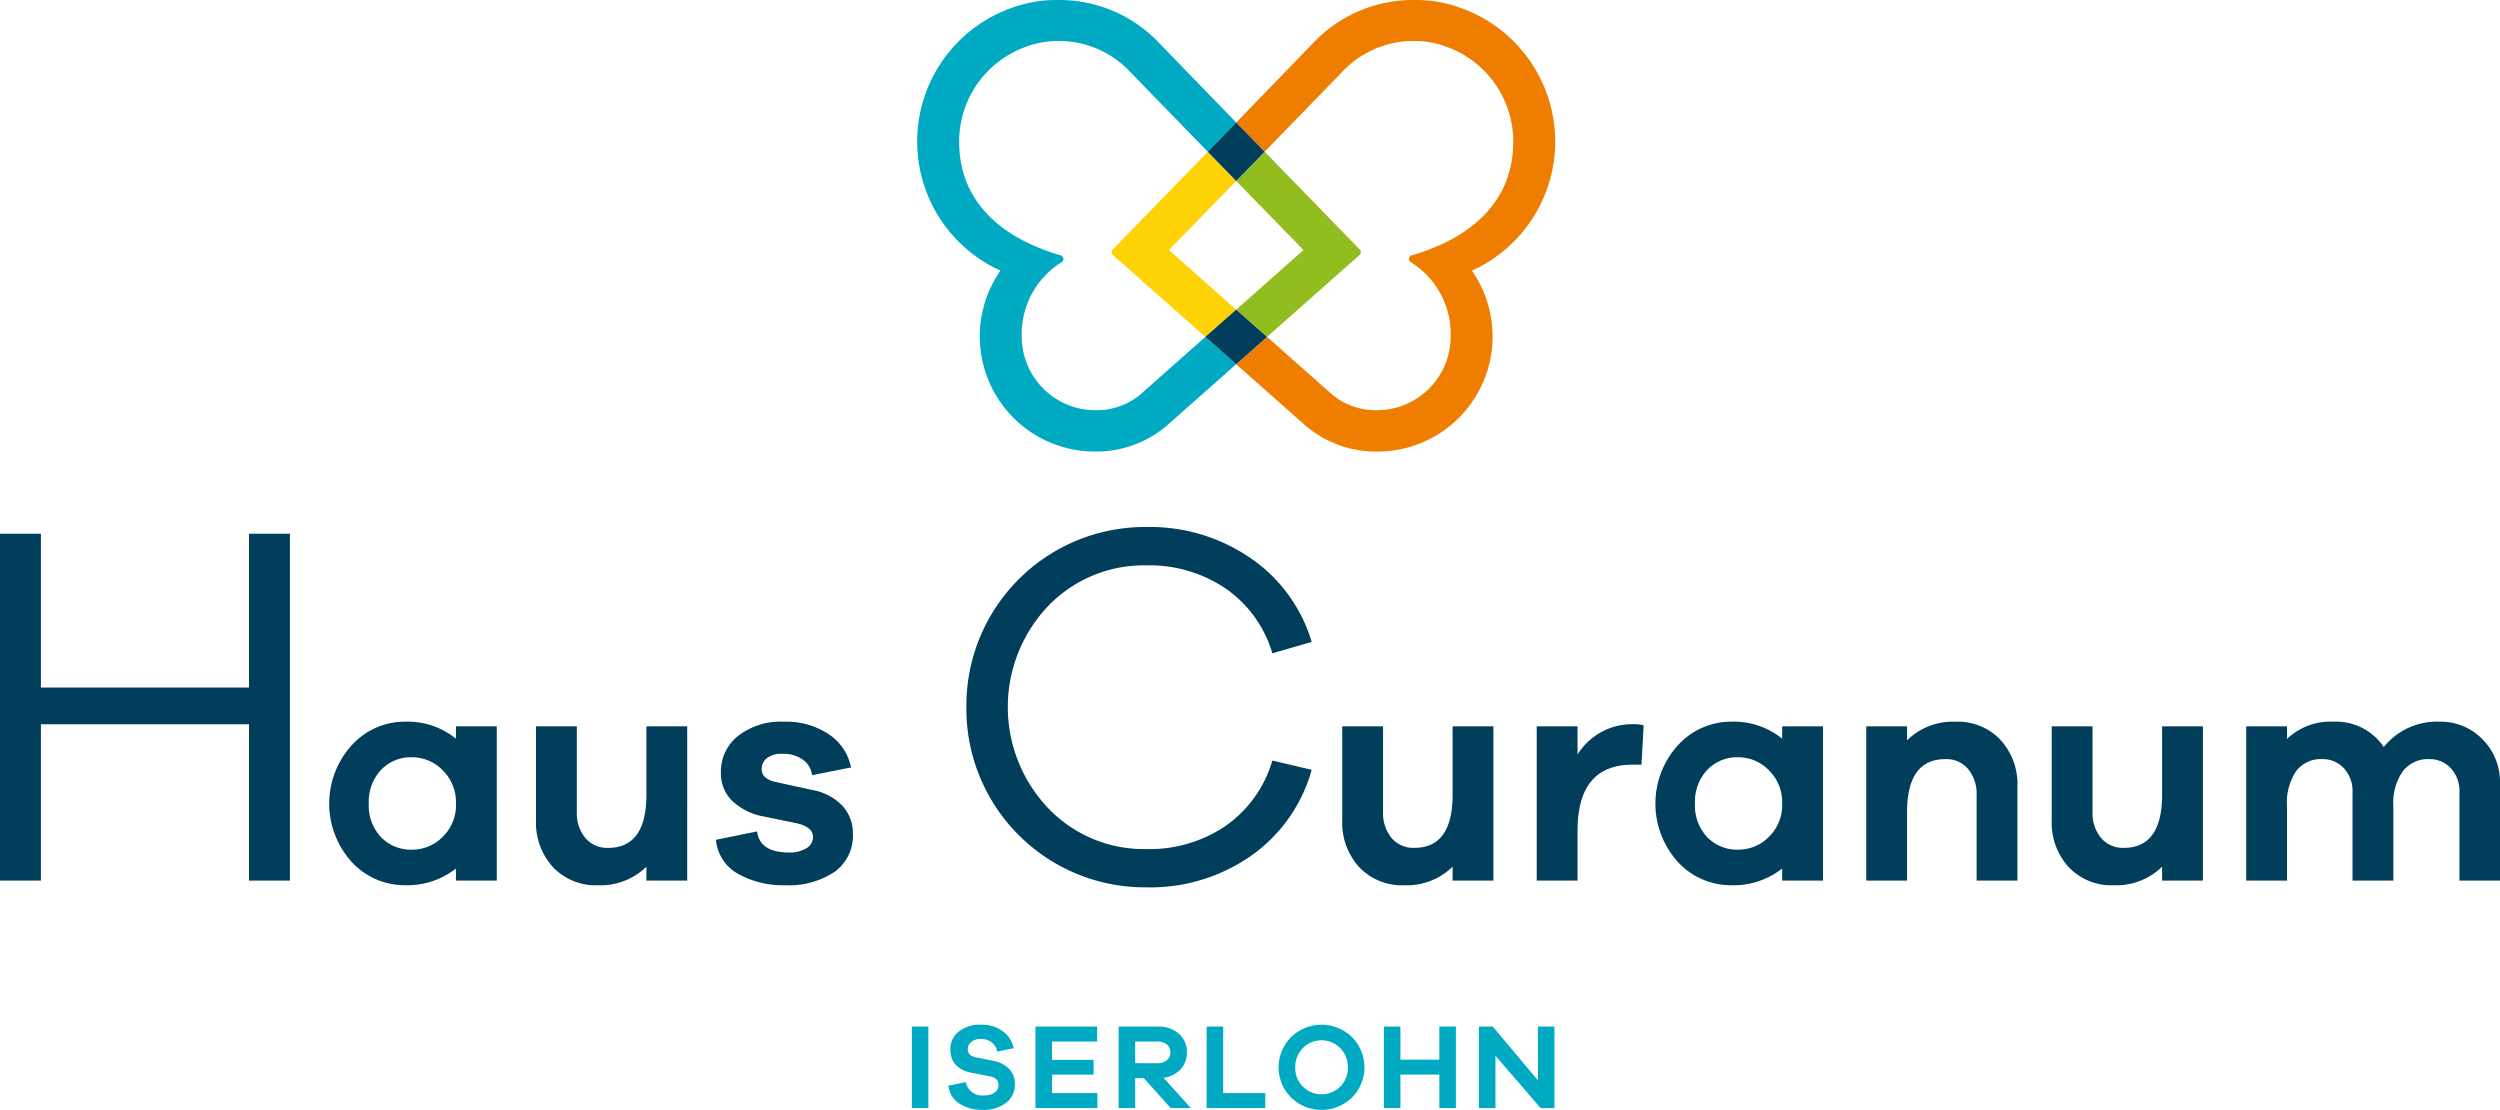
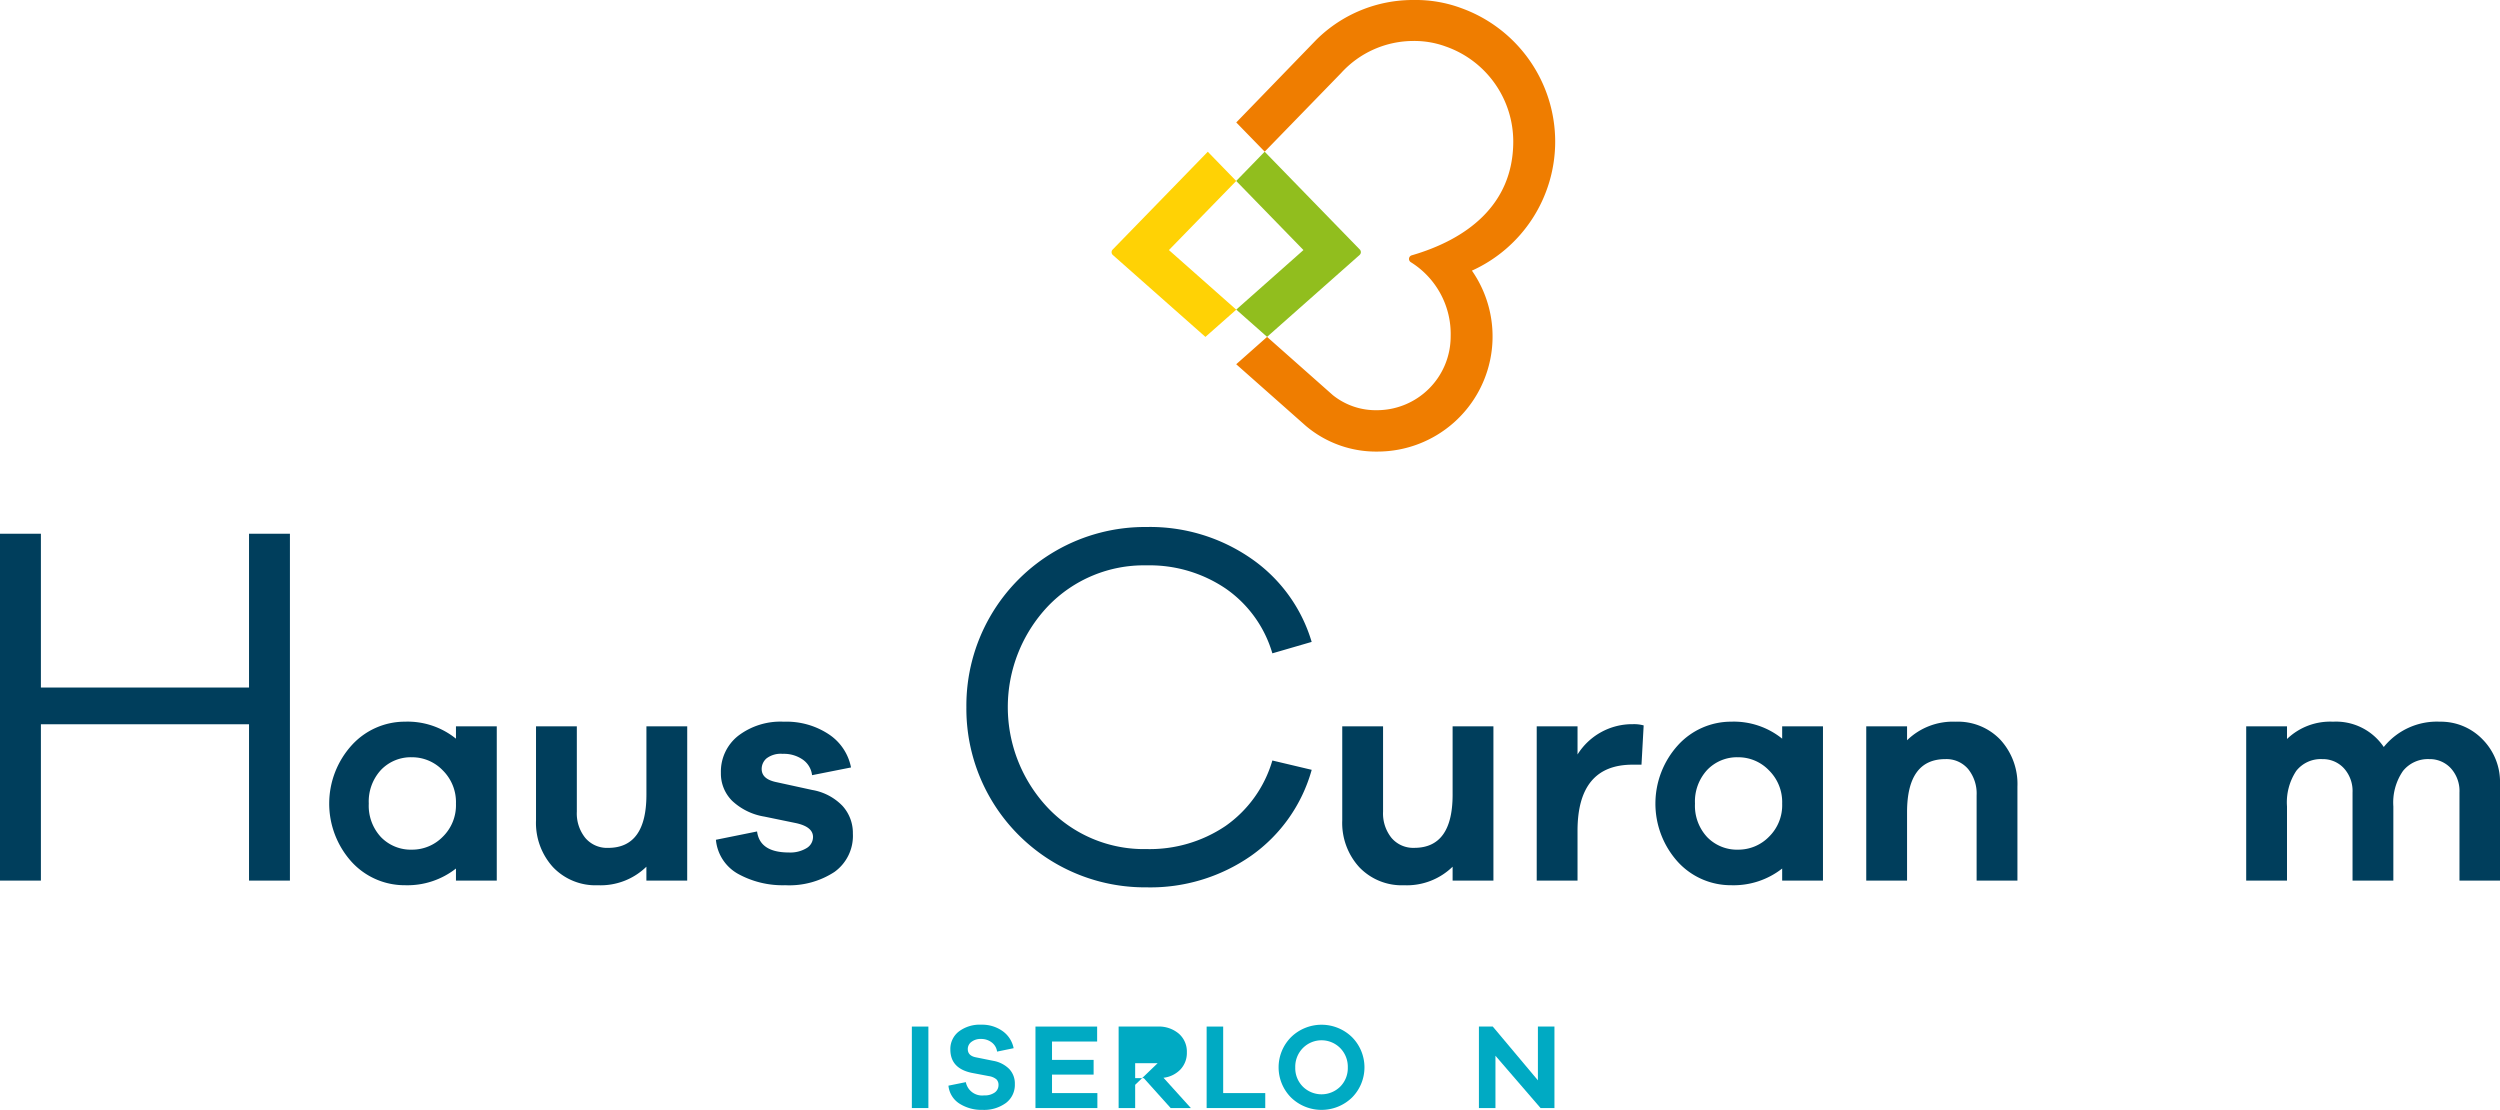
<svg xmlns="http://www.w3.org/2000/svg" viewBox="0 0 335.625 149.001">
  <title>1052 iserlohn_Z_RGB</title>
  <path d="M45.038,118.222h-5.49V97.232H11.607v20.99H6.116V71.655h5.491V92.3H39.548V71.655h5.49Z" transform="translate(-6.116)" fill="#003e5c" />
  <path d="M72.807,118.222H67.328V116.6a10.563,10.563,0,0,1-6.848,2.241,9.638,9.638,0,0,1-7.138-3.113,11.667,11.667,0,0,1,.02-15.709,9.635,9.635,0,0,1,7.118-3.134,10.335,10.335,0,0,1,6.848,2.283v-1.66h5.479Zm-7.264-5.872a5.926,5.926,0,0,0,1.785-4.462,5.991,5.991,0,0,0-1.785-4.482,5.706,5.706,0,0,0-4.108-1.744,5.542,5.542,0,0,0-4.171,1.7,6.246,6.246,0,0,0-1.64,4.524,6.172,6.172,0,0,0,1.64,4.5,5.574,5.574,0,0,0,4.171,1.681A5.744,5.744,0,0,0,65.543,112.35Z" transform="translate(-6.116)" fill="#003e5c" />
  <path d="M98.372,118.222H92.894v-1.867a8.814,8.814,0,0,1-6.517,2.49,7.877,7.877,0,0,1-6.018-2.428,8.813,8.813,0,0,1-2.283-6.288V97.512h5.479v11.455A5.231,5.231,0,0,0,84.7,112.5a3.823,3.823,0,0,0,3.051,1.328q5.146,0,5.147-7.139V97.512h5.478Z" transform="translate(-6.116)" fill="#003e5c" />
  <path d="M107.752,111.623q.372,2.823,4.274,2.823a4.225,4.225,0,0,0,2.367-.581,1.742,1.742,0,0,0,.871-1.495q0-1.37-2.284-1.867l-4.232-.872a8.265,8.265,0,0,1-4.338-2.117,5.166,5.166,0,0,1-1.514-3.776,6.117,6.117,0,0,1,2.3-4.939,9.352,9.352,0,0,1,6.163-1.91,10.268,10.268,0,0,1,6.039,1.7,6.911,6.911,0,0,1,2.968,4.441l-5.23,1.038a2.973,2.973,0,0,0-1.224-2.076,4.436,4.436,0,0,0-2.719-.788,3.167,3.167,0,0,0-2.158.6,1.871,1.871,0,0,0-.664,1.432q0,1.328,1.868,1.743l4.939,1.079a7.349,7.349,0,0,1,4.047,2.137,5.391,5.391,0,0,1,1.389,3.715,5.958,5.958,0,0,1-2.469,5.146,11.072,11.072,0,0,1-6.62,1.785,12.378,12.378,0,0,1-6.308-1.515,5.835,5.835,0,0,1-2.989-4.586Z" transform="translate(-6.116)" fill="#003e5c" />
  <path d="M170.64,110.89a16.28,16.28,0,0,0,6.29-8.793l5.282,1.251a20.99,20.99,0,0,1-8.132,11.538,23.636,23.636,0,0,1-14.04,4.24,23.971,23.971,0,0,1-24.187-24.187A23.971,23.971,0,0,1,160.04,70.751a23.82,23.82,0,0,1,14,4.2,20.769,20.769,0,0,1,8.167,11.225L176.93,87.71a16.039,16.039,0,0,0-6.255-8.688A18.22,18.22,0,0,0,160.04,75.9a17.823,17.823,0,0,0-13.24,5.491,19.7,19.7,0,0,0,0,27.071,17.768,17.768,0,0,0,13.24,5.526A18.2,18.2,0,0,0,170.64,110.89Z" transform="translate(-6.116)" fill="#003e5c" />
  <path d="M206.608,118.222h-5.479v-1.867a8.811,8.811,0,0,1-6.515,2.49,7.88,7.88,0,0,1-6.019-2.428,8.813,8.813,0,0,1-2.282-6.288V97.512h5.479v11.455a5.225,5.225,0,0,0,1.14,3.528,3.822,3.822,0,0,0,3.051,1.328q5.146,0,5.146-7.139V97.512h5.479Z" transform="translate(-6.116)" fill="#003e5c" />
  <path d="M226.778,97.387l-.291,5.271h-1.2q-7.387,0-7.388,8.882v6.682h-5.479V97.512H217.9v3.777a8.656,8.656,0,0,1,7.429-4.068A4.877,4.877,0,0,1,226.778,97.387Z" transform="translate(-6.116)" fill="#003e5c" />
  <path d="M250.85,118.222h-5.478V116.6a10.565,10.565,0,0,1-6.848,2.241,9.641,9.641,0,0,1-7.139-3.113,11.666,11.666,0,0,1,.021-15.709,9.632,9.632,0,0,1,7.118-3.134,10.338,10.338,0,0,1,6.848,2.283v-1.66h5.478Zm-7.264-5.872a5.923,5.923,0,0,0,1.786-4.462,5.988,5.988,0,0,0-1.786-4.482,5.7,5.7,0,0,0-4.108-1.744,5.545,5.545,0,0,0-4.171,1.7,6.246,6.246,0,0,0-1.64,4.524,6.172,6.172,0,0,0,1.64,4.5,5.577,5.577,0,0,0,4.171,1.681A5.742,5.742,0,0,0,243.586,112.35Z" transform="translate(-6.116)" fill="#003e5c" />
  <path d="M274.672,99.318a8.806,8.806,0,0,1,2.284,6.287v12.617h-5.479V106.767a5.223,5.223,0,0,0-1.142-3.527,3.817,3.817,0,0,0-3.05-1.329q-5.147,0-5.147,7.139v9.172H256.66V97.512h5.478V99.38a8.813,8.813,0,0,1,6.517-2.491A7.871,7.871,0,0,1,274.672,99.318Z" transform="translate(-6.116)" fill="#003e5c" />
-   <path d="M301.857,118.222h-5.479v-1.867a8.812,8.812,0,0,1-6.516,2.49,7.877,7.877,0,0,1-6.018-2.428,8.813,8.813,0,0,1-2.283-6.288V97.512h5.479v11.455a5.226,5.226,0,0,0,1.141,3.528,3.822,3.822,0,0,0,3.051,1.328q5.147,0,5.146-7.139V97.512h5.479Z" transform="translate(-6.116)" fill="#003e5c" />
  <path d="M339.375,99.235a8.131,8.131,0,0,1,2.366,6.038v12.949H336.3V106.394a4.535,4.535,0,0,0-1.162-3.258,3.84,3.84,0,0,0-2.9-1.225,4.285,4.285,0,0,0-3.528,1.6,7.458,7.458,0,0,0-1.287,4.753v9.96h-5.478V106.394a4.54,4.54,0,0,0-1.162-3.258,3.842,3.842,0,0,0-2.906-1.225,4.188,4.188,0,0,0-3.486,1.578,7.626,7.626,0,0,0-1.245,4.773v9.96h-5.478V97.512h5.478v1.7a8.358,8.358,0,0,1,6.184-2.325,7.718,7.718,0,0,1,6.806,3.4,9.166,9.166,0,0,1,7.555-3.4A7.784,7.784,0,0,1,339.375,99.235Z" transform="translate(-6.116)" fill="#003e5c" />
  <path d="M128.532,148.756v-10.94h2.22v10.94Z" transform="translate(-6.116)" fill="#00aac3" />
  <path d="M140.709,138.421a3.685,3.685,0,0,1,1.487,2.3l-2.221.457a1.838,1.838,0,0,0-.719-1.232,2.284,2.284,0,0,0-1.436-.466,2,2,0,0,0-1.29.393,1.191,1.191,0,0,0-.489.963q0,.9,1.093,1.11l2.351.474a4.009,4.009,0,0,1,2.114,1.086,2.833,2.833,0,0,1,.76,2.048,3.026,3.026,0,0,1-1.192,2.515,4.98,4.98,0,0,1-3.151.931,5.523,5.523,0,0,1-3.095-.841,3.226,3.226,0,0,1-1.477-2.409l2.335-.473a2.219,2.219,0,0,0,2.449,1.779,2.305,2.305,0,0,0,1.437-.391,1.21,1.21,0,0,0,.5-1,1.022,1.022,0,0,0-.285-.768,2.035,2.035,0,0,0-.988-.425l-2.318-.44q-2.873-.6-2.873-3.135a2.964,2.964,0,0,1,1.126-2.408,4.65,4.65,0,0,1,3.037-.923A4.712,4.712,0,0,1,140.709,138.421Z" transform="translate(-6.116)" fill="#00aac3" />
  <path d="M153.439,148.756h-8.311v-10.94h8.279v2.009h-6.058v2.465h5.584v1.975h-5.584v2.482h6.09Z" transform="translate(-6.116)" fill="#00aac3" />
-   <path d="M163.28,148.756l-3.609-4.017h-1.159v4.017h-2.22v-10.94h5.241a4.13,4.13,0,0,1,2.841.955,3.192,3.192,0,0,1,1.078,2.507,3.228,3.228,0,0,1-.85,2.285,3.748,3.748,0,0,1-2.285,1.127l3.673,4.066Zm-1.747-6.025a1.863,1.863,0,0,0,1.241-.4,1.41,1.41,0,0,0,0-2.107,1.863,1.863,0,0,0-1.241-.4h-3.021v2.906Z" transform="translate(-6.116)" fill="#00aac3" />
+   <path d="M163.28,148.756l-3.609-4.017h-1.159v4.017h-2.22v-10.94h5.241a4.13,4.13,0,0,1,2.841.955,3.192,3.192,0,0,1,1.078,2.507,3.228,3.228,0,0,1-.85,2.285,3.748,3.748,0,0,1-2.285,1.127l3.673,4.066Zm-1.747-6.025h-3.021v2.906Z" transform="translate(-6.116)" fill="#00aac3" />
  <path d="M175.977,148.756h-7.87v-10.94h2.221v8.931h5.649Z" transform="translate(-6.116)" fill="#00aac3" />
  <path d="M187.623,139.237a5.75,5.75,0,0,1,0,8.107,5.877,5.877,0,0,1-8.181,0,5.747,5.747,0,0,1,0-8.107,5.855,5.855,0,0,1,8.181,0Zm-1.584,6.645a3.517,3.517,0,0,0,1.02-2.579,3.575,3.575,0,0,0-1.02-2.6,3.529,3.529,0,0,0-5.013,0,3.572,3.572,0,0,0-1.021,2.6,3.514,3.514,0,0,0,1.021,2.579,3.567,3.567,0,0,0,5.013,0Z" transform="translate(-6.116)" fill="#00aac3" />
-   <path d="M201.568,148.756h-2.221v-4.491h-5.224v4.491H191.9v-10.94h2.221v4.442h5.224v-4.442h2.221Z" transform="translate(-6.116)" fill="#00aac3" />
  <path d="M214.8,148.756h-1.861l-6.058-7.021v7.021h-2.22v-10.94h1.861l6.058,7.217v-7.217h2.22Z" transform="translate(-6.116)" fill="#00aac3" />
  <path d="M163.042,33.572l9.033-9.276,0,0-3.814-3.924,0,0,0,0c-6.3,6.487-11.807,12.141-12.776,13.137a.509.509,0,0,0,.032.728l12.426,10.992,4.14-3.657,0,0Z" transform="translate(-6.116)" fill="#ffd205" />
  <path d="M214.9,19A19.059,19.059,0,0,0,202.286,1.088,17.573,17.573,0,0,0,195.9,0a18.423,18.423,0,0,0-13.049,5.321c-3.1,3.2-6.938,7.174-10.767,11.117l0,0,3.818,3.922L186.157,9.809A13.12,13.12,0,0,1,195.9,5.5a12.258,12.258,0,0,1,4.335.753,13.523,13.523,0,0,1,9.036,12.733c0,8.661-6.447,13.2-13.609,15.286a.507.507,0,0,0-.387.494.517.517,0,0,0,.229.424,11.355,11.355,0,0,1,5.363,9.978,9.9,9.9,0,0,1-9.9,9.9,9.184,9.184,0,0,1-5.93-2.031l-8.816-7.809,0,0,0,0L172.077,48.9l0,0,9.349,8.277a14.6,14.6,0,0,0,9.628,3.447,15.457,15.457,0,0,0,12.667-24.291A19.02,19.02,0,0,0,214.9,19Z" transform="translate(-6.116)" fill="#ef7d00" />
  <path d="M172.077,24.294l0,0,9.028,9.276-9.022,7.994,0,0,4.138,3.659,12.42-10.994a.509.509,0,0,0,.032-.728L175.9,20.37l0,0-.005,0Z" transform="translate(-6.116)" fill="#91be1e" />
-   <path d="M167.941,45.231l0,0-.005,0-8.821,7.81a9.184,9.184,0,0,1-5.93,2.031,9.9,9.9,0,0,1-9.9-9.9,11.355,11.355,0,0,1,5.362-9.979.517.517,0,0,0,.229-.425.506.506,0,0,0-.387-.493c-7.162-2.083-13.609-6.625-13.609-15.286a13.523,13.523,0,0,1,9.036-12.733,12.26,12.26,0,0,1,4.336-.753,13.117,13.117,0,0,1,9.741,4.308l10.269,10.559,3.82-3.924,0,0c-3.83-3.943-7.679-7.913-10.776-11.117A18.423,18.423,0,0,0,148.248,0a17.6,17.6,0,0,0-6.389,1.087,19.026,19.026,0,0,0-1.433,35.244,15.457,15.457,0,0,0,12.667,24.291,14.6,14.6,0,0,0,9.628-3.447l9.354-8.277,0,0Z" transform="translate(-6.116)" fill="#00aac3" />
-   <polygon points="162.143 20.37 165.956 24.294 165.959 24.296 165.961 24.294 169.774 20.37 169.779 20.366 165.961 16.444 162.14 20.368 162.143 20.37" fill="#003e5c" />
-   <polygon points="170.097 45.231 170.099 45.229 165.961 41.57 161.82 45.227 161.825 45.231 165.956 48.897 165.959 48.899 165.961 48.897 170.097 45.231" fill="#003e5c" />
</svg>